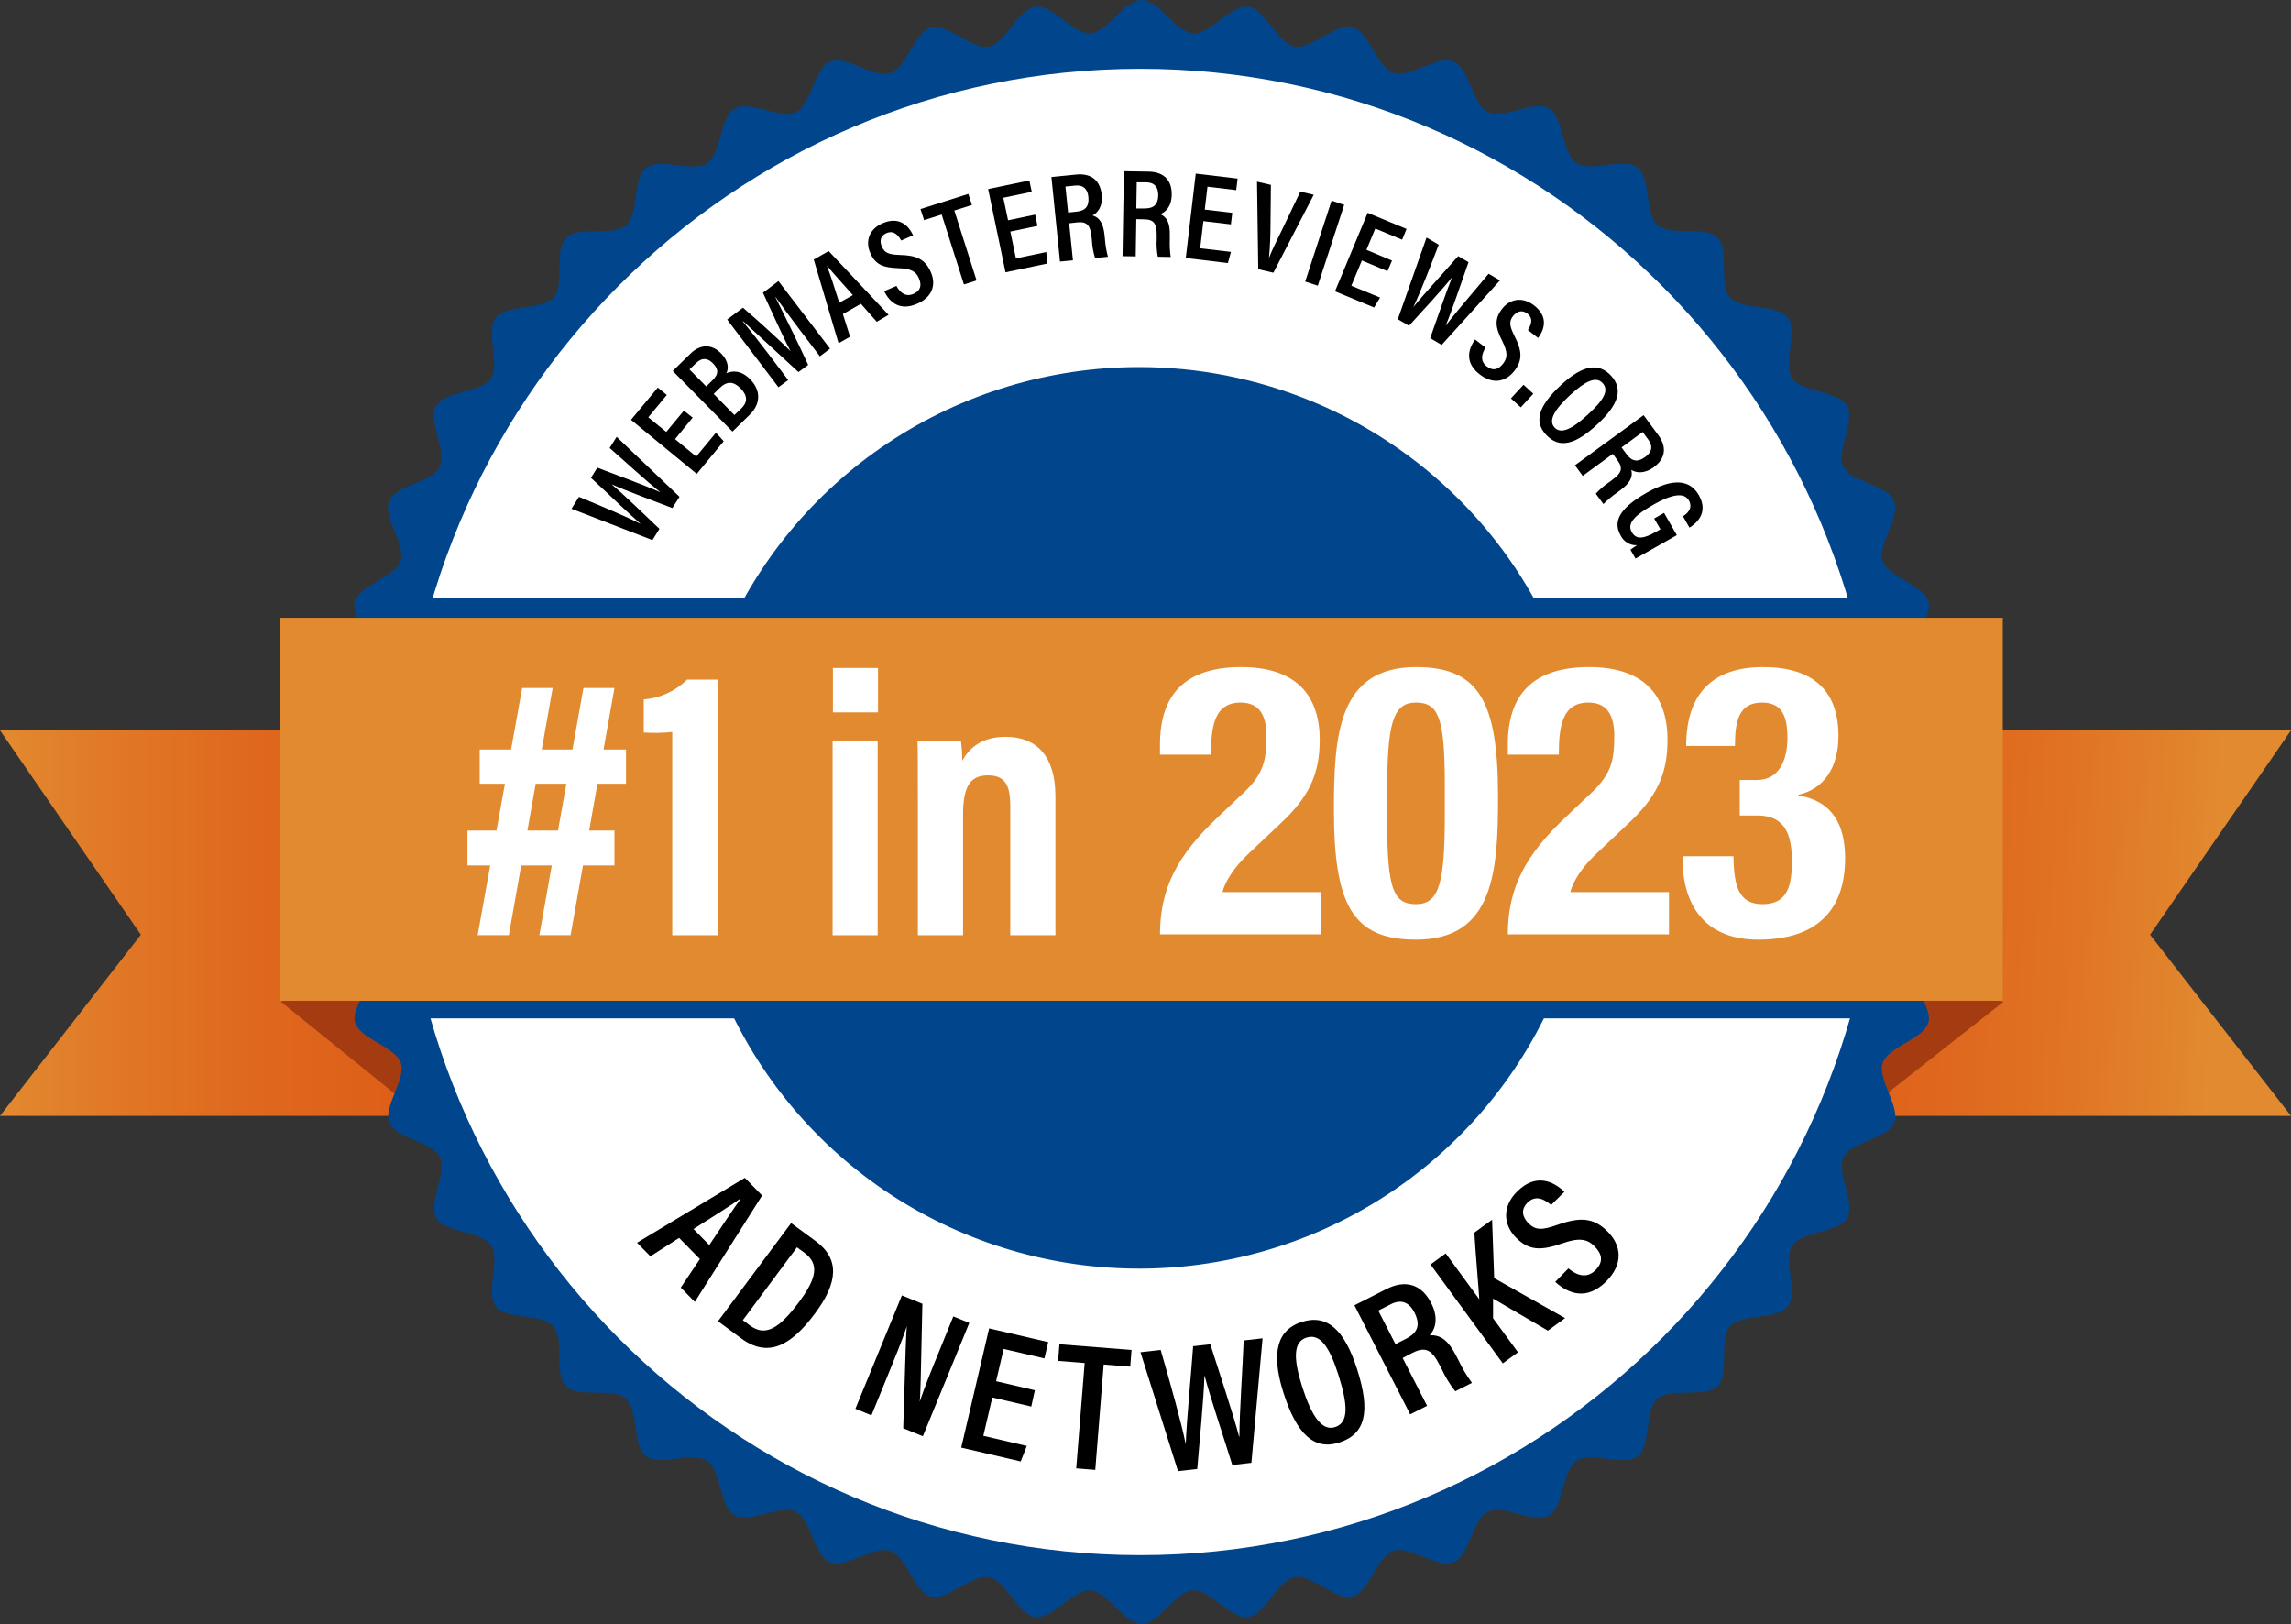
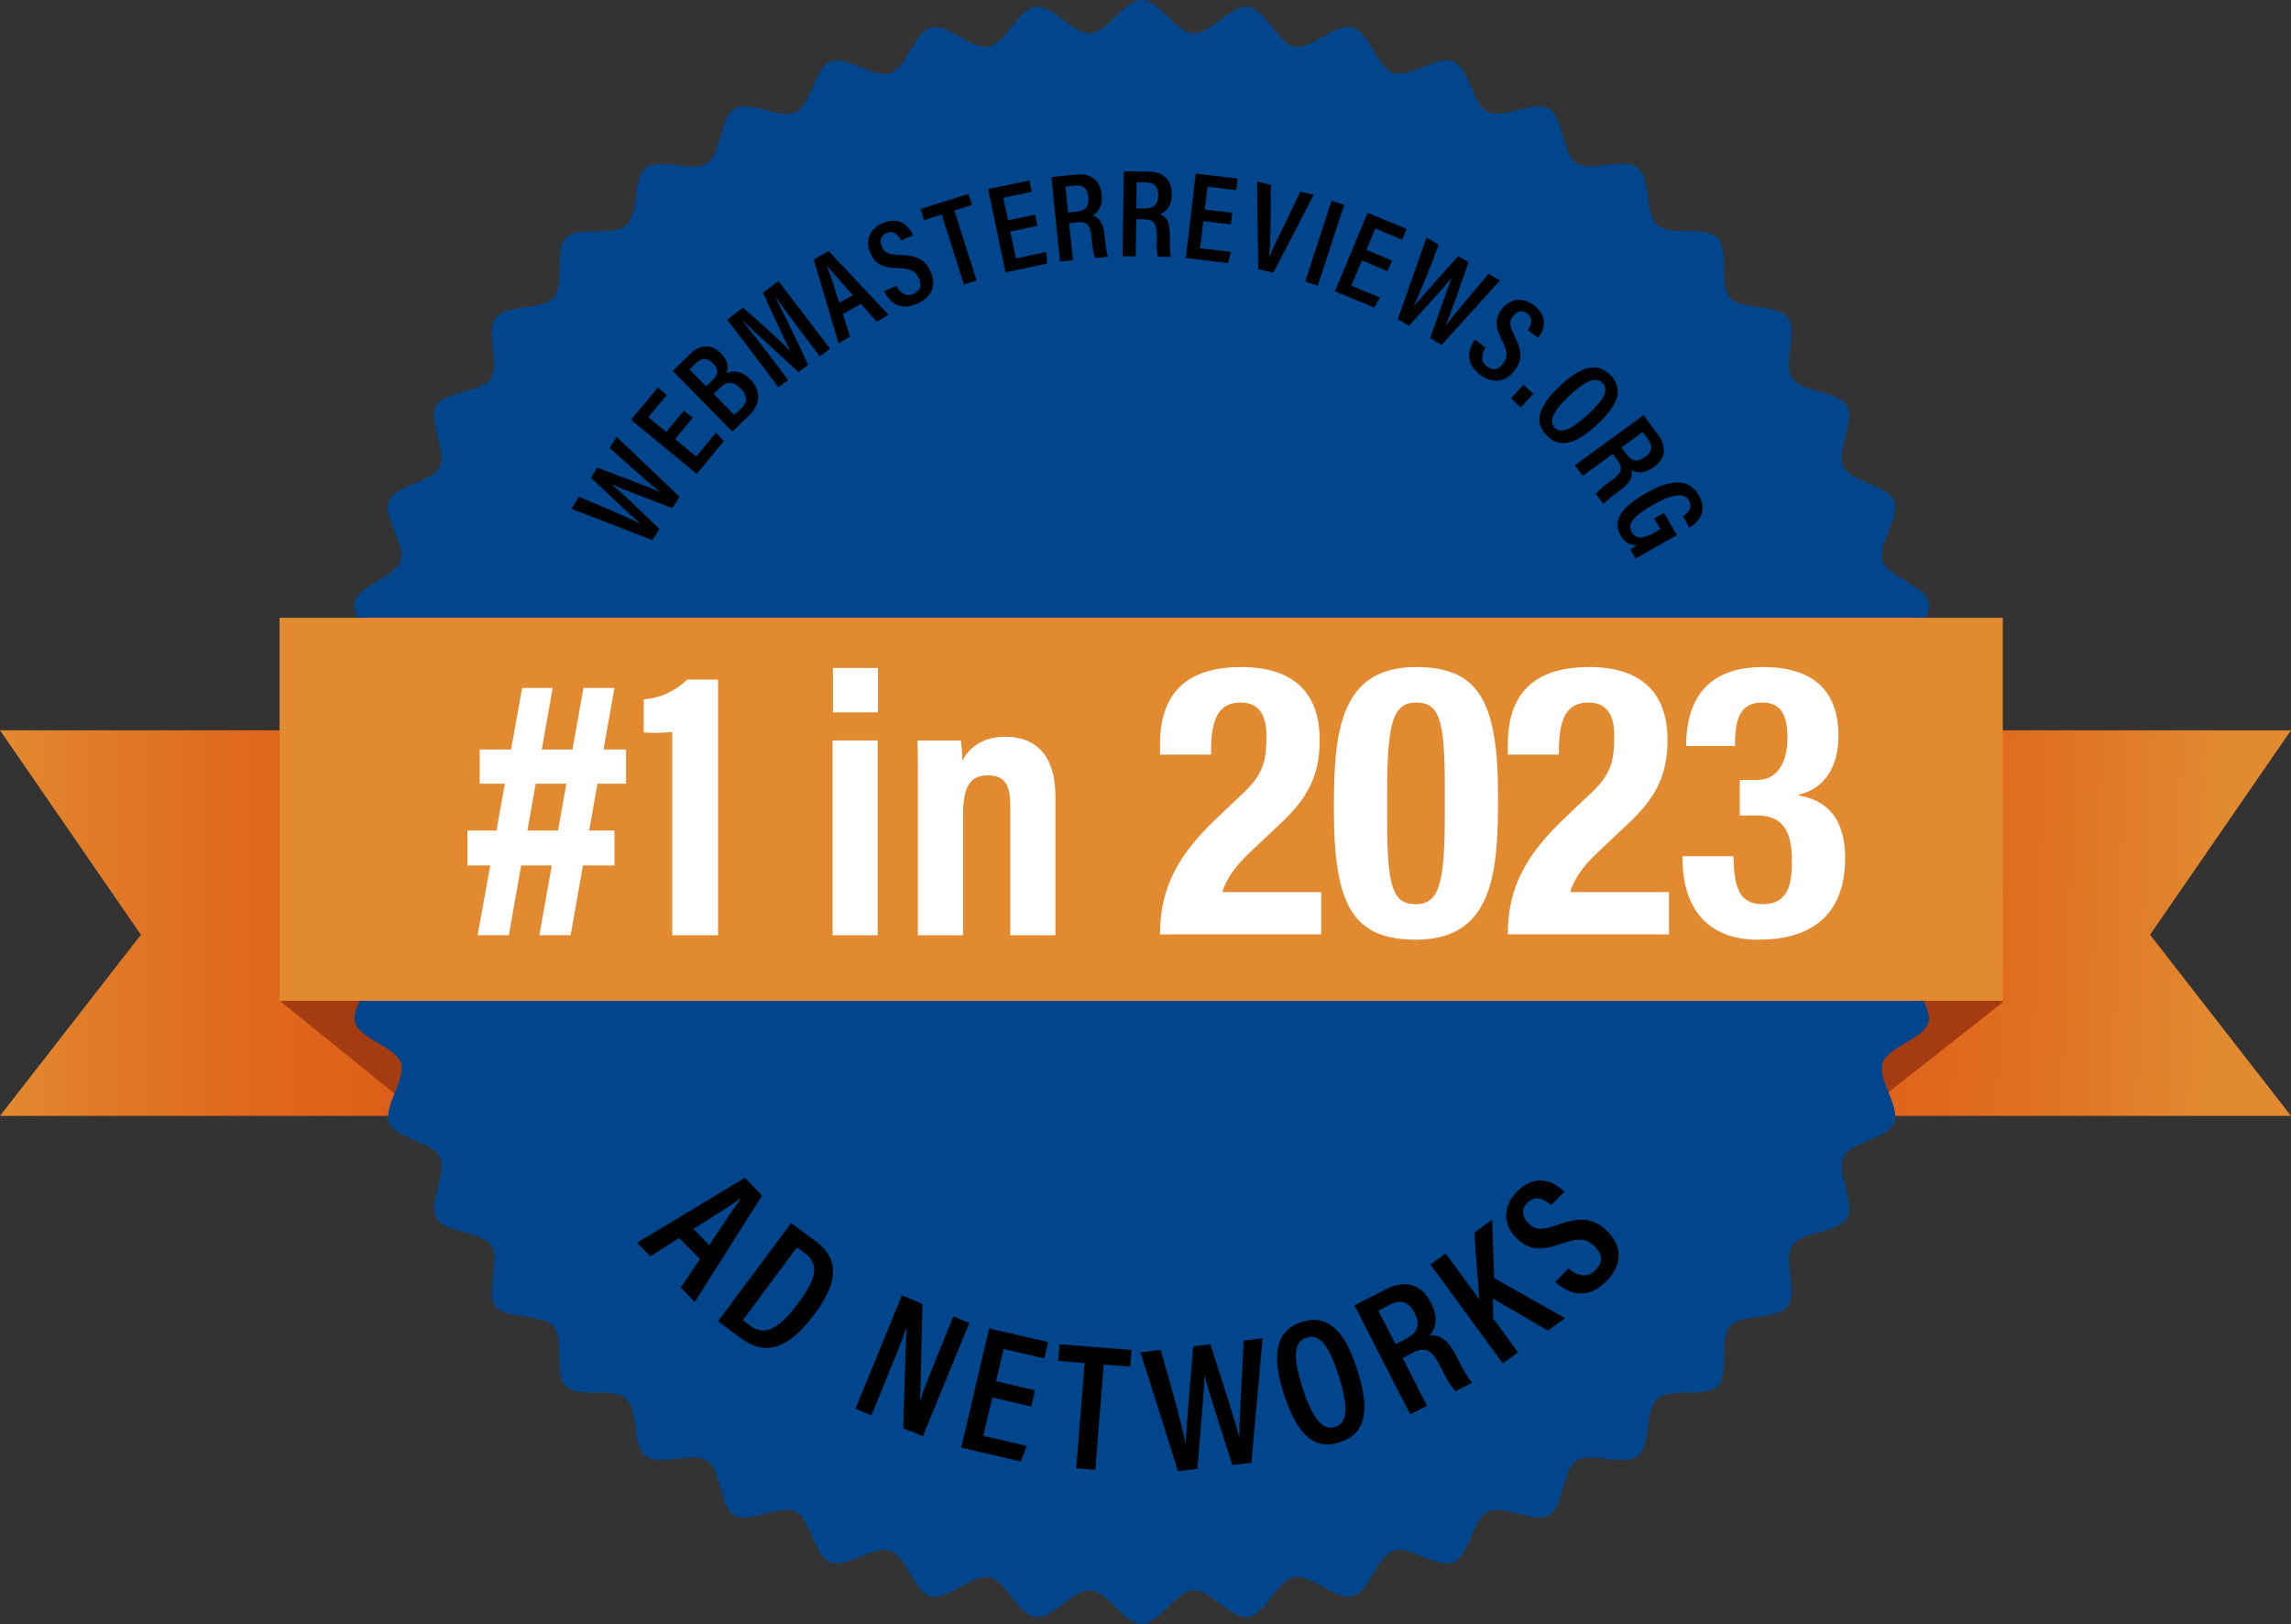
<svg xmlns="http://www.w3.org/2000/svg" width="79" height="56" viewBox="0 0 79 56" fill="none">
  <rect x="0" y="0" width="79" height="56" fill="#333333" stroke="none" />
  <g clip-path="url(#clip0_1049_858)">
    <path d="M59.124 38.476H79L74.14 32.23L79 25.18H59.124V38.476Z" fill="url(#paint0_linear_1049_858)" />
    <path d="M19.876 38.476H0L4.858 32.23L0 25.18H19.876V38.476Z" fill="url(#paint1_linear_1049_858)" />
    <path d="M69.089 34.537L63.784 38.712L63.134 33.145L69.089 34.537Z" fill="#A53B11" />
    <path d="M9.681 34.536L15.078 38.896L15.868 32.494L9.681 34.536Z" fill="#A53B11" />
    <path d="M67.448 27.997C67.448 28.6 66.333 29.163 66.29 29.758C66.246 30.352 67.281 31.062 67.21 31.653C67.14 32.243 65.949 32.663 65.834 33.248C65.719 33.832 66.653 34.67 66.498 35.247C66.343 35.824 65.115 36.082 64.922 36.647C64.728 37.211 65.541 38.164 65.317 38.715C65.093 39.266 63.83 39.361 63.57 39.897C63.31 40.433 63.99 41.481 63.694 41.997C63.398 42.514 62.14 42.445 61.807 42.942C61.474 43.44 62.015 44.566 61.65 45.043C61.284 45.52 60.052 45.284 59.656 45.733C59.259 46.183 59.656 47.372 59.227 47.794C58.798 48.217 57.616 47.828 57.16 48.222C56.704 48.616 56.944 49.845 56.467 50.211C55.989 50.576 54.856 50.033 54.36 50.367C53.864 50.7 53.934 51.948 53.412 52.248C52.891 52.548 51.845 51.863 51.306 52.124C50.767 52.386 50.678 53.639 50.117 53.867C49.557 54.094 48.615 53.28 48.043 53.472C47.472 53.665 47.221 54.888 46.638 55.043C46.056 55.197 45.226 54.264 44.633 54.38C44.041 54.497 43.633 55.676 43.034 55.754C42.434 55.832 41.738 54.797 41.134 54.836C40.531 54.876 39.975 55.99 39.369 55.99C38.763 55.99 38.199 54.878 37.604 54.836C37.01 54.794 36.296 55.831 35.703 55.754C35.111 55.678 34.69 54.497 34.104 54.38C33.518 54.264 32.678 55.197 32.099 55.043C31.52 54.888 31.262 53.664 30.694 53.472C30.127 53.281 29.174 54.09 28.621 53.865C28.069 53.64 27.972 52.389 27.434 52.124C26.896 51.86 25.846 52.542 25.328 52.248C24.81 51.954 24.88 50.7 24.381 50.367C23.882 50.033 22.752 50.575 22.275 50.211C21.798 49.846 22.027 48.617 21.582 48.222C21.137 47.826 19.939 48.222 19.515 47.795C19.091 47.369 19.482 46.189 19.085 45.733C18.689 45.278 17.458 45.517 17.092 45.041C16.725 44.566 17.27 43.435 16.936 42.941C16.601 42.447 15.35 42.516 15.048 41.997C14.747 41.478 15.435 40.434 15.172 39.897C14.91 39.359 13.656 39.269 13.427 38.715C13.197 38.16 14.014 37.216 13.82 36.648C13.627 36.079 12.397 35.829 12.242 35.245C12.087 34.662 13.023 33.837 12.905 33.246C12.787 32.656 11.606 32.246 11.523 31.651C11.44 31.057 12.484 30.359 12.444 29.758C12.404 29.156 11.287 28.6 11.287 27.997C11.287 27.394 12.402 26.829 12.444 26.236C12.486 25.643 11.451 24.933 11.523 24.339C11.595 23.744 12.785 23.328 12.901 22.744C13.018 22.159 12.082 21.322 12.237 20.746C12.392 20.17 13.62 19.91 13.812 19.345C14.004 18.78 13.192 17.828 13.418 17.277C13.643 16.726 14.905 16.631 15.164 16.095C15.423 15.558 14.744 14.511 15.04 13.994C15.336 13.478 16.592 13.547 16.926 13.05C17.259 12.554 16.727 11.427 17.099 10.952C17.471 10.478 18.696 10.705 19.093 10.261C19.489 9.816 19.093 8.622 19.521 8.2C19.95 7.777 21.132 8.166 21.589 7.772C22.047 7.378 21.806 6.149 22.282 5.784C22.758 5.42 23.893 5.961 24.388 5.628C24.884 5.294 24.815 4.047 25.336 3.746C25.858 3.444 26.904 4.131 27.443 3.869C27.982 3.608 28.072 2.359 28.628 2.127C29.185 1.896 30.13 2.716 30.701 2.522C31.273 2.328 31.524 1.106 32.107 0.951C32.689 0.797 33.512 1.73 34.104 1.606C34.696 1.483 35.105 0.31 35.703 0.232C36.302 0.154 37.001 1.19 37.604 1.15C38.208 1.111 38.764 0 39.369 0C39.973 0 40.54 1.112 41.137 1.154C41.734 1.196 42.445 0.166 43.038 0.236C43.63 0.306 44.049 1.494 44.635 1.606C45.221 1.719 46.062 0.789 46.639 0.944C47.217 1.098 47.477 2.323 48.045 2.514C48.612 2.706 49.565 1.896 50.119 2.121C50.673 2.346 50.767 3.604 51.303 3.863C51.84 4.123 52.893 3.444 53.41 3.74C53.926 4.035 53.858 5.289 54.356 5.621C54.855 5.954 55.986 5.413 56.463 5.778C56.94 6.144 56.711 7.371 57.157 7.766C57.603 8.162 58.798 7.766 59.223 8.192C59.648 8.619 59.256 9.799 59.652 10.254C60.049 10.71 61.279 10.471 61.646 10.945C62.013 11.419 61.469 12.551 61.802 13.045C62.135 13.54 63.388 13.47 63.689 13.989C63.99 14.508 63.302 15.552 63.565 16.09C63.828 16.627 65.08 16.717 65.312 17.272C65.544 17.827 64.728 18.779 64.927 19.348C65.125 19.916 66.346 20.168 66.502 20.748C66.658 21.329 65.72 22.157 65.838 22.747C65.955 23.338 67.132 23.746 67.21 24.339C67.288 24.932 66.251 25.632 66.29 26.234C66.328 26.836 67.448 27.394 67.448 27.997Z" fill="#01468C" />
-     <path d="M64.789 27.997C64.789 42.148 53.39 53.62 39.318 53.62C25.246 53.62 13.849 42.148 13.849 27.997C13.849 13.846 25.248 2.373 39.318 2.373C53.387 2.373 64.789 13.844 64.789 27.997Z" fill="white" />
    <path d="M54.865 28.198C54.866 31.273 53.952 34.278 52.239 36.834C50.526 39.391 48.091 41.383 45.243 42.56C42.394 43.736 39.26 44.044 36.236 43.444C33.212 42.845 30.434 41.364 28.254 39.191C26.074 37.017 24.589 34.247 23.988 31.232C23.386 28.216 23.695 25.091 24.875 22.251C26.055 19.411 28.053 16.983 30.617 15.275C33.181 13.567 36.195 12.656 39.278 12.656C43.412 12.656 47.377 14.294 50.3 17.209C53.223 20.123 54.865 24.076 54.865 28.198Z" fill="#01468C" />
-     <path d="M65.047 20.633H13.693V35.114H65.047V20.633Z" fill="#01468C" />
    <path d="M69.061 21.301H9.641V34.507H69.061V21.301Z" fill="url(#paint2_linear_1049_858)" />
    <path d="M23.418 42.684L22.427 43.318L21.967 42.849L25.684 40.611L26.28 41.221L23.959 44.89L23.475 44.396L24.134 43.413L23.418 42.684ZM24.457 42.931C24.961 42.179 25.307 41.653 25.535 41.342L25.523 41.33C25.212 41.558 24.623 41.925 23.913 42.376L24.457 42.931Z" fill="black" />
    <path d="M27.28 42.172L28.122 42.79C28.965 43.413 28.897 44.221 28.105 45.286C27.252 46.433 26.464 46.819 25.55 46.141L24.759 45.557L27.28 42.172ZM25.615 45.52L25.863 45.705C26.388 46.093 26.864 45.82 27.553 44.894C28.164 44.072 28.258 43.581 27.738 43.196L27.482 43.008L25.615 45.52Z" fill="black" />
    <path d="M29.497 48.574L31.1 44.666L31.807 44.954C31.748 47.672 31.741 48.127 31.714 48.331C31.882 47.829 32.116 47.248 32.378 46.611L32.873 45.39L33.424 45.615L31.823 49.521L31.146 49.246C31.23 46.378 31.248 45.924 31.27 45.733C31.102 46.228 30.858 46.827 30.57 47.529L30.05 48.801L29.497 48.574Z" fill="black" />
    <path d="M35.561 48.498L34.218 48.184L33.908 49.507L35.407 49.856L35.197 50.39L33.146 49.913L34.108 45.803L36.146 46.277L36.014 46.838L34.609 46.512L34.348 47.624L35.685 47.936L35.561 48.498Z" fill="black" />
    <path d="M37.402 46.997L36.487 46.924L36.532 46.35L39.019 46.547L38.973 47.122L38.058 47.049L37.768 50.681L37.111 50.629L37.402 46.997Z" fill="black" />
    <path d="M40.621 50.724L39.327 46.625L40.023 46.545C40.354 47.684 40.742 49.069 40.883 49.776H40.889C40.913 49.034 41.074 47.379 41.143 46.418L41.735 46.35C42.005 47.2 42.547 48.829 42.727 49.532H42.739C42.739 48.692 42.854 47.086 42.886 46.219L43.537 46.145L43.152 50.437L42.494 50.513C42.22 49.63 41.732 48.181 41.542 47.447H41.532C41.51 48.231 41.356 49.778 41.284 50.65L40.621 50.724Z" fill="black" />
    <path d="M46.8 47.221C47.258 48.658 47.097 49.445 46.181 49.738C45.326 50.009 44.72 49.476 44.257 48.022C43.803 46.598 44.07 45.838 44.889 45.58C45.757 45.305 46.359 45.837 46.8 47.221ZM44.902 47.813C45.228 48.834 45.585 49.35 46.033 49.207C46.503 49.059 46.489 48.472 46.157 47.422C45.834 46.406 45.511 45.975 45.051 46.121C44.591 46.266 44.596 46.846 44.902 47.813Z" fill="black" />
    <path d="M48.367 46.824L49.209 48.471L48.627 48.767L46.704 45.007L47.8 44.45C48.467 44.111 49.02 44.28 49.352 44.931C49.633 45.481 49.467 45.863 49.3 46.043C49.679 46.017 49.944 46.22 50.223 46.766L50.3 46.916C50.427 47.185 50.58 47.441 50.757 47.681L50.182 47.971C49.995 47.734 49.837 47.476 49.712 47.202L49.643 47.069C49.38 46.555 49.165 46.413 48.71 46.644L48.367 46.824ZM48.119 46.346L48.491 46.156C48.916 45.94 48.975 45.653 48.772 45.253C48.596 44.91 48.327 44.783 47.956 44.971L47.527 45.19L48.119 46.346Z" fill="black" />
    <path d="M49.328 43.6L49.852 43.218L51.01 44.8C50.982 44.325 50.878 43.181 50.84 42.501L51.452 42.055L51.524 44.07L53.968 45.449L53.375 45.881L51.485 44.775V45.453L52.345 46.627L51.821 47.009L49.328 43.6Z" fill="black" />
    <path d="M54.083 43.735C54.375 43.982 54.719 44.091 55.012 43.8C55.304 43.51 55.246 43.237 54.983 42.973C54.721 42.708 54.439 42.674 53.868 42.873C53.133 43.131 52.718 43.12 52.279 42.677C51.839 42.235 51.791 41.601 52.316 41.082C52.959 40.445 53.562 40.725 53.946 41.093L53.488 41.547C53.311 41.401 52.983 41.16 52.676 41.464C52.437 41.7 52.49 41.958 52.705 42.178C52.944 42.418 53.163 42.425 53.696 42.236C54.479 41.956 54.946 41.977 55.431 42.46C55.915 42.943 55.988 43.585 55.381 44.19C54.721 44.843 54.093 44.623 53.629 44.2L54.083 43.735Z" fill="black" />
    <path d="M16.119 28.637H21.188V29.841H16.119V28.637ZM18.005 23.721H19.058L17.546 32.245H16.471L18.005 23.721ZM16.541 25.843H21.587V27.023H16.541V25.843ZM20.119 23.721H21.188L19.676 32.245H18.599L20.119 23.721Z" fill="white" />
    <path d="M23.181 32.247V25.238C22.855 25.273 22.526 25.279 22.199 25.256V24.116C22.762 24.071 23.292 23.829 23.693 23.432H24.761V32.247H23.181Z" fill="white" />
    <path d="M28.71 25.532H30.264V32.247H28.71V25.532ZM28.721 23.031H30.276V24.562H28.721V23.031Z" fill="white" />
    <path d="M31.651 27.619C31.651 26.24 31.651 25.884 31.637 25.532H33.133C33.164 25.763 33.181 25.996 33.182 26.23C33.382 25.859 33.794 25.404 34.669 25.404C35.768 25.404 36.394 26.096 36.394 27.456V32.246H34.837V27.809C34.837 27.142 34.704 26.734 34.077 26.734C33.488 26.734 33.209 27.064 33.209 28.085V32.246H31.651V27.619Z" fill="white" />
    <path d="M22.499 18.623L19.707 17.543L19.965 17.132C20.728 17.446 21.65 17.836 22.095 18.066C21.701 17.73 20.871 16.928 20.378 16.475L20.597 16.125C21.177 16.346 22.298 16.759 22.757 16.968V16.96C22.297 16.599 21.475 15.84 21.022 15.447L21.264 15.062L23.432 17.13L23.184 17.517C22.584 17.284 21.584 16.921 21.104 16.704V16.711C21.523 17.063 22.297 17.815 22.739 18.235L22.499 18.623Z" fill="black" />
    <path d="M23.885 14.4L23.278 15.141L24.008 15.742L24.688 14.919L24.956 15.214L24.026 16.34L21.759 14.475L22.683 13.363L22.993 13.618L22.355 14.389L22.975 14.893L23.583 14.158L23.885 14.4Z" fill="black" />
    <path d="M23.199 12.79L23.806 12.196C24.153 11.856 24.549 11.86 24.866 12.186C25.131 12.456 25.125 12.708 25.049 12.867C25.259 12.777 25.556 12.761 25.868 13.078C26.252 13.467 26.224 13.936 25.854 14.298L25.257 14.881L23.199 12.79ZM24.553 13.128C24.801 12.889 24.773 12.719 24.581 12.524C24.389 12.328 24.193 12.331 23.996 12.524L23.775 12.738L24.352 13.324L24.553 13.128ZM25.324 14.311L25.572 14.073C25.779 13.87 25.784 13.642 25.54 13.393C25.296 13.145 25.069 13.13 24.811 13.383L24.609 13.581L25.324 14.311Z" fill="black" />
    <path d="M27.578 11.373C27.267 10.96 26.934 10.508 26.744 10.241H26.736C26.984 10.735 27.465 11.705 27.868 12.581L27.533 12.828L25.624 11.074L25.613 11.082C25.832 11.344 26.22 11.836 26.525 12.239L27.179 13.104L26.843 13.351L25.074 11.017L25.619 10.608C26.277 11.175 26.966 11.81 27.259 12.108C27.082 11.778 26.655 10.85 26.309 10.093L26.843 9.691L28.622 12.021L28.272 12.286L27.578 11.373Z" fill="black" />
    <path d="M29.065 10.828L29.312 11.609L28.916 11.835L28.06 8.949L28.575 8.656L30.641 10.855L30.233 11.093L29.687 10.475L29.065 10.828ZM29.409 10.175C28.99 9.705 28.697 9.381 28.527 9.174H28.517C28.616 9.421 28.765 9.881 28.939 10.437L29.409 10.175Z" fill="black" />
-     <path d="M30.911 9.858C31.035 10.089 31.232 10.249 31.494 10.135C31.757 10.021 31.788 9.829 31.685 9.591C31.582 9.354 31.409 9.262 30.988 9.247C30.446 9.228 30.181 9.123 30.008 8.72C29.834 8.318 29.964 7.903 30.435 7.697C31.012 7.45 31.331 7.78 31.487 8.115L31.076 8.293C30.998 8.153 30.846 7.922 30.571 8.036C30.358 8.129 30.323 8.311 30.41 8.504C30.504 8.719 30.645 8.779 31.03 8.79C31.606 8.804 31.897 8.937 32.092 9.369C32.286 9.801 32.169 10.234 31.625 10.473C31.032 10.731 30.682 10.43 30.49 10.04L30.911 9.858Z" fill="black" />
+     <path d="M30.911 9.858C31.035 10.089 31.232 10.249 31.494 10.135C31.757 10.021 31.788 9.829 31.685 9.591C31.582 9.354 31.409 9.262 30.988 9.247C30.446 9.228 30.181 9.123 30.008 8.72C29.834 8.318 29.964 7.903 30.435 7.697C31.012 7.45 31.331 7.78 31.487 8.115L31.076 8.293C30.998 8.153 30.846 7.922 30.571 8.036C30.358 8.129 30.323 8.311 30.41 8.504C30.504 8.719 30.645 8.779 31.03 8.79C31.606 8.804 31.897 8.937 32.092 9.369C32.286 9.801 32.169 10.234 31.625 10.473C31.032 10.731 30.682 10.43 30.49 10.04Z" fill="black" />
    <path d="M32.472 7.397L31.865 7.59L31.741 7.208L33.391 6.686L33.515 7.067L32.908 7.259L33.675 9.669L33.239 9.808L32.472 7.397Z" fill="black" />
    <path d="M35.774 7.789L34.839 7.984L35.032 8.909L36.079 8.69L36.104 9.088L34.673 9.389L34.074 6.519L35.495 6.223L35.578 6.614L34.597 6.818L34.761 7.595L35.696 7.4L35.774 7.789Z" fill="black" />
    <path d="M36.868 7.699L36.998 8.976L36.552 9.019L36.256 6.104L37.106 6.019C37.624 5.967 37.938 6.214 37.99 6.719C38.033 7.145 37.828 7.35 37.675 7.427C37.923 7.505 38.047 7.702 38.09 8.126L38.101 8.242C38.117 8.449 38.151 8.653 38.204 8.853L37.762 8.897C37.699 8.697 37.662 8.489 37.651 8.279L37.64 8.176C37.599 7.778 37.496 7.632 37.145 7.667L36.868 7.699ZM36.831 7.328L37.12 7.298C37.449 7.265 37.561 7.095 37.53 6.786C37.503 6.52 37.36 6.369 37.074 6.399L36.739 6.432L36.831 7.328Z" fill="black" />
    <path d="M39.183 7.557L39.162 8.84L38.708 8.832L38.755 5.904L39.61 5.918C40.13 5.927 40.413 6.209 40.404 6.716C40.397 7.145 40.172 7.325 40.008 7.383C40.25 7.489 40.346 7.699 40.339 8.124V8.242C40.33 8.448 40.34 8.655 40.369 8.86L39.925 8.852C39.886 8.647 39.873 8.437 39.887 8.228V8.124C39.887 7.724 39.807 7.567 39.453 7.562L39.183 7.557ZM39.183 7.187H39.474C39.805 7.187 39.935 7.036 39.94 6.725C39.94 6.458 39.816 6.292 39.532 6.287H39.198L39.183 7.187Z" fill="black" />
    <path d="M42.445 7.736L41.496 7.625L41.385 8.561L42.446 8.685L42.342 9.07L40.889 8.896L41.233 5.986L42.676 6.157L42.629 6.555L41.637 6.437L41.544 7.226L42.493 7.338L42.445 7.736Z" fill="black" />
    <path d="M43.388 9.282L43.346 6.264L43.824 6.375L43.811 7.699C43.811 8.106 43.791 8.575 43.759 8.872H43.767C43.866 8.605 44.089 8.174 44.263 7.81L44.838 6.608L45.301 6.716L43.91 9.403L43.388 9.282Z" fill="black" />
    <path d="M46.351 7.064L45.441 9.85L45.006 9.709L45.916 6.918L46.351 7.064Z" fill="black" />
    <path d="M47.843 9.351L46.961 8.98L46.597 9.852L47.589 10.26L47.383 10.602L46.034 10.044L47.16 7.338L48.502 7.894L48.348 8.265L47.423 7.881L47.118 8.614L48 8.985L47.843 9.351Z" fill="black" />
    <path d="M48.2 11.006L49.191 8.191L49.611 8.438C49.317 9.208 48.953 10.138 48.736 10.588C49.061 10.185 49.841 9.335 50.282 8.831L50.639 9.039C50.432 9.623 50.051 10.754 49.855 11.216H49.862C50.212 10.748 50.95 9.906 51.331 9.438L51.723 9.668L49.712 11.892L49.316 11.659C49.533 11.056 49.87 10.053 50.072 9.559C49.731 9.985 48.999 10.78 48.585 11.232L48.2 11.006Z" fill="black" />
    <path d="M51.227 11.985C51.084 12.209 51.037 12.454 51.264 12.63C51.49 12.805 51.674 12.74 51.832 12.536C51.991 12.332 51.991 12.137 51.803 11.76C51.555 11.278 51.531 10.992 51.797 10.648C52.062 10.305 52.497 10.218 52.902 10.532C53.397 10.918 53.259 11.356 53.038 11.653L52.685 11.378C52.769 11.243 52.907 10.997 52.67 10.814C52.485 10.671 52.309 10.73 52.174 10.897C52.031 11.082 52.05 11.233 52.221 11.579C52.484 12.09 52.51 12.414 52.221 12.786C51.933 13.158 51.493 13.269 51.025 12.909C50.515 12.513 50.612 12.062 50.864 11.707L51.227 11.985Z" fill="black" />
    <path d="M52.101 13.736L52.535 13.266L52.873 13.575L52.44 14.046L52.101 13.736Z" fill="black" />
    <path d="M55.081 14.631C54.312 15.343 53.765 15.476 53.314 14.992C52.889 14.536 53.045 14.004 53.824 13.278C54.602 12.553 55.145 12.515 55.55 12.95C55.978 13.411 55.822 13.944 55.081 14.631ZM54.147 13.617C53.601 14.123 53.383 14.499 53.604 14.739C53.826 14.978 54.204 14.805 54.765 14.285C55.327 13.765 55.485 13.451 55.261 13.207C55.037 12.962 54.664 13.139 54.147 13.617Z" fill="black" />
    <path d="M55.613 15.649L54.577 16.409L54.308 16.044L56.675 14.315L57.18 15C57.489 15.419 57.428 15.814 57.024 16.112C56.678 16.359 56.397 16.295 56.252 16.201C56.313 16.457 56.203 16.661 55.859 16.913L55.765 16.982C55.595 17.099 55.436 17.233 55.291 17.38L55.027 17.023C55.168 16.868 55.328 16.731 55.503 16.615L55.587 16.553C55.91 16.316 55.983 16.153 55.774 15.869L55.613 15.649ZM55.915 15.428L56.087 15.661C56.283 15.928 56.486 15.937 56.738 15.752C56.953 15.594 57.012 15.397 56.841 15.164L56.642 14.895L55.915 15.428Z" fill="black" />
    <path d="M56.397 19.259L56.222 18.955C56.295 18.899 56.37 18.847 56.448 18.799C56.329 18.805 56.211 18.775 56.11 18.713C56.008 18.651 55.928 18.56 55.879 18.452C55.571 17.915 55.976 17.449 56.775 16.994C57.688 16.473 58.272 16.536 58.579 17.072C58.959 17.733 58.406 18.1 58.258 18.194L58.034 17.803C58.128 17.739 58.406 17.556 58.235 17.252C58.064 16.948 57.595 17.07 57.012 17.402C56.403 17.749 56.085 18.035 56.268 18.348C56.427 18.624 56.69 18.573 57.119 18.328L57.256 18.249L57.04 17.879L57.381 17.685L57.822 18.452L56.397 19.259Z" fill="black" />
    <path d="M45.558 30.76H42.154C42.243 30.408 42.537 29.913 43.085 29.405L44.104 28.442C45.124 27.505 45.507 26.71 45.507 25.513C45.507 23.911 44.627 23 42.804 23C40.867 23 40 23.95 40 25.669V26.02H41.759C41.759 25.044 41.874 24.224 42.779 24.224C43.378 24.224 43.671 24.601 43.671 25.369C43.671 26.307 43.544 26.75 42.728 27.479L41.989 28.182C40.65 29.445 40 30.577 40 32.218H45.558V30.76Z" fill="white" />
    <path d="M45.997 27.921C45.997 31.189 46.634 32.4 48.827 32.4C51.516 32.4 51.657 30.03 51.657 27.479C51.657 24.211 51.019 23 48.827 23C46.137 23 45.997 25.369 45.997 27.921ZM47.833 27.322C47.833 24.953 48.024 24.224 48.827 24.224C49.604 24.224 49.821 24.745 49.821 27.075V28.078C49.821 30.447 49.63 31.176 48.827 31.176C48.049 31.176 47.833 30.655 47.833 28.325V27.322Z" fill="white" />
    <path d="M57.551 30.76H54.148C54.237 30.408 54.531 29.913 55.079 29.405L56.098 28.442C57.118 27.505 57.5 26.71 57.5 25.513C57.5 23.911 56.621 23 54.798 23C52.861 23 51.994 23.95 51.994 25.669V26.02H53.753C53.753 25.044 53.868 24.224 54.773 24.224C55.372 24.224 55.665 24.601 55.665 25.369C55.665 26.307 55.537 26.75 54.722 27.479L53.982 28.182C52.644 29.445 51.994 30.577 51.994 32.218H57.551V30.76Z" fill="white" />
    <path d="M58.016 29.523V29.562C58.016 31.332 58.883 32.4 60.629 32.4C63.128 32.4 63.625 30.851 63.625 29.601C63.625 28.442 63.191 27.622 62.019 27.427V27.401C62.886 27.205 63.395 26.476 63.395 25.369C63.395 23.742 62.439 23 60.795 23C59.074 23 58.144 23.898 58.144 25.721H59.826C59.826 24.849 59.967 24.224 60.757 24.224C61.356 24.224 61.636 24.562 61.636 25.435C61.636 26.19 61.356 26.893 60.591 26.893H59.992V28.117H60.604C61.611 28.117 61.789 28.872 61.789 29.692C61.789 30.499 61.662 31.176 60.782 31.176C59.979 31.176 59.788 30.603 59.775 29.523H58.016Z" fill="white" />
  </g>
  <defs>
    <linearGradient id="paint0_linear_1049_858" x1="76.346" y1="32.143" x2="56.49" y2="31.28" gradientUnits="userSpaceOnUse">
      <stop stop-color="#E28A30" />
      <stop offset="0.07" stop-color="#E1832C" />
      <stop offset="0.29" stop-color="#E07122" />
      <stop offset="0.43" stop-color="#DF691E" />
      <stop offset="0.7" stop-color="#DE5E18" />
      <stop offset="1" stop-color="#DE5A16" />
    </linearGradient>
    <linearGradient id="paint1_linear_1049_858" x1="0" y1="31.828" x2="19.875" y2="31.828" gradientUnits="userSpaceOnUse">
      <stop stop-color="#E28A30" />
      <stop offset="0.16" stop-color="#E17B28" />
      <stop offset="0.42" stop-color="#DF691E" />
      <stop offset="0.7" stop-color="#DE5E18" />
      <stop offset="1" stop-color="#DE5A16" />
    </linearGradient>
    <linearGradient id="paint2_linear_1049_858" x1="4633.14" y1="3003.85" x2="33128.8" y2="3003.85" gradientUnits="userSpaceOnUse">
      <stop stop-color="#E28A30" />
      <stop offset="0.16" stop-color="#E17B28" />
      <stop offset="0.42" stop-color="#DF691E" />
      <stop offset="0.7" stop-color="#DE5E18" />
      <stop offset="1" stop-color="#DE5A16" />
    </linearGradient>
    <clipPath id="clip0_1049_858">
      <rect width="79" height="56" fill="white" />
    </clipPath>
  </defs>
</svg>